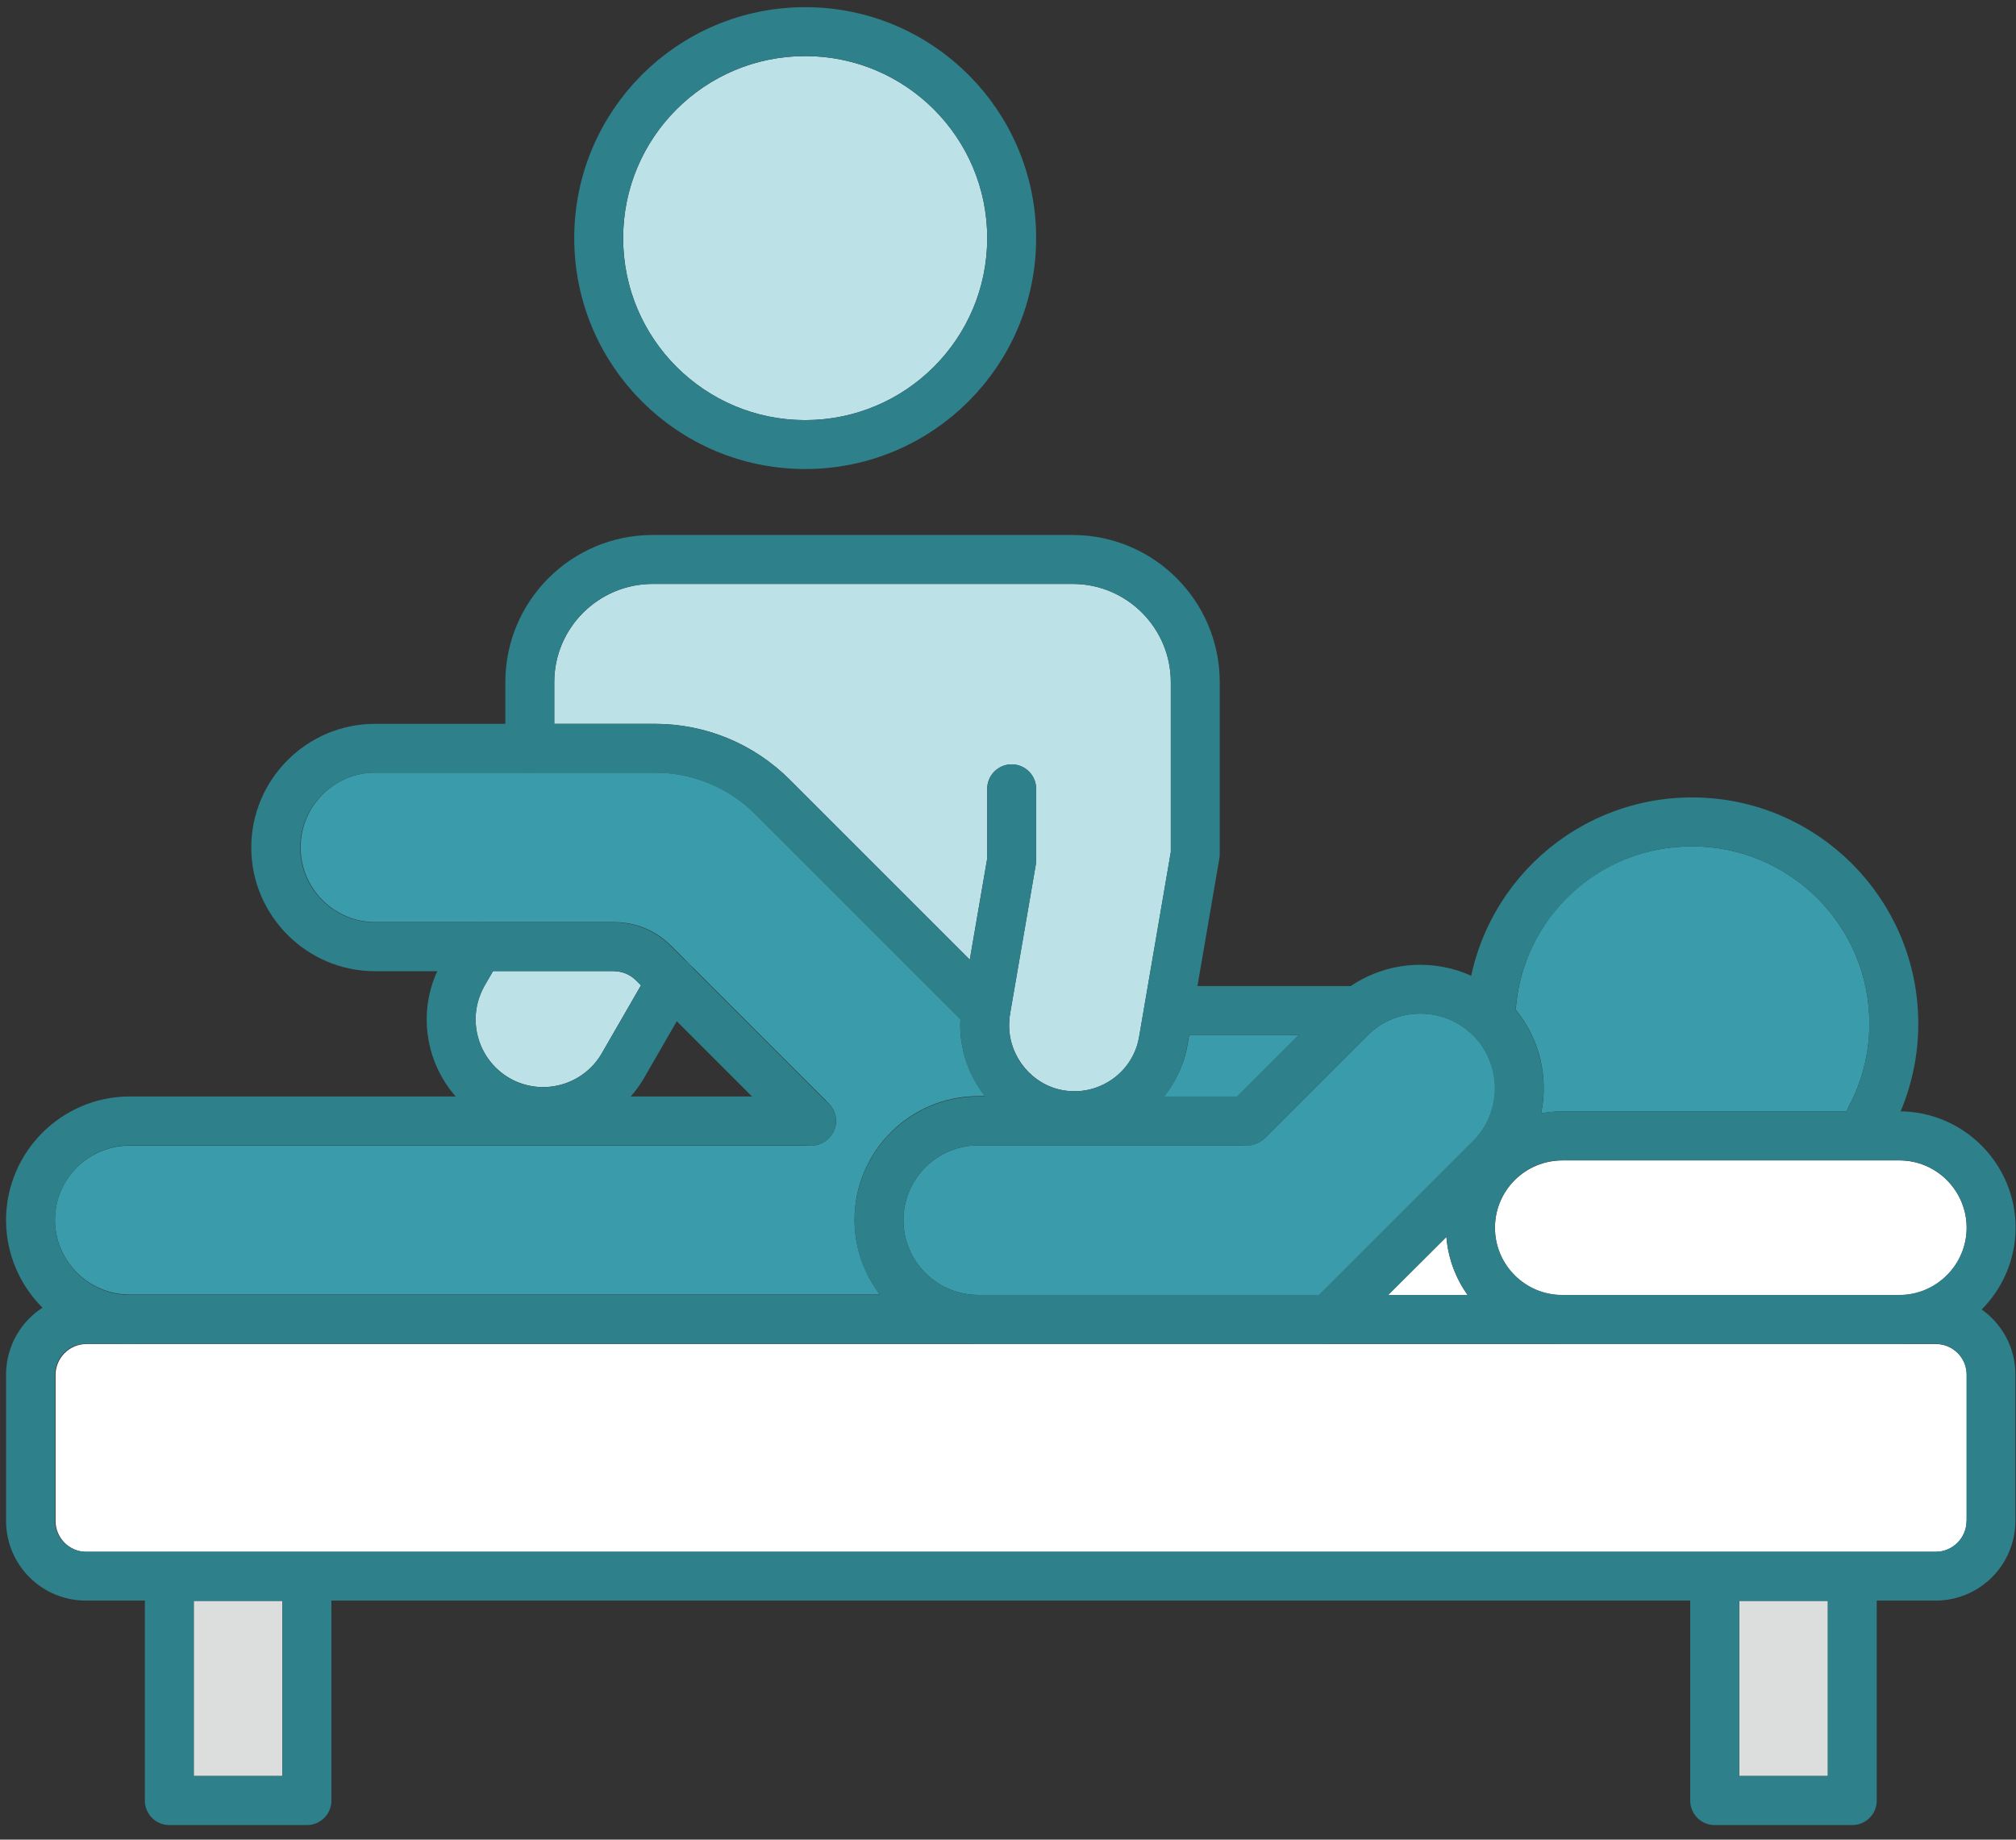
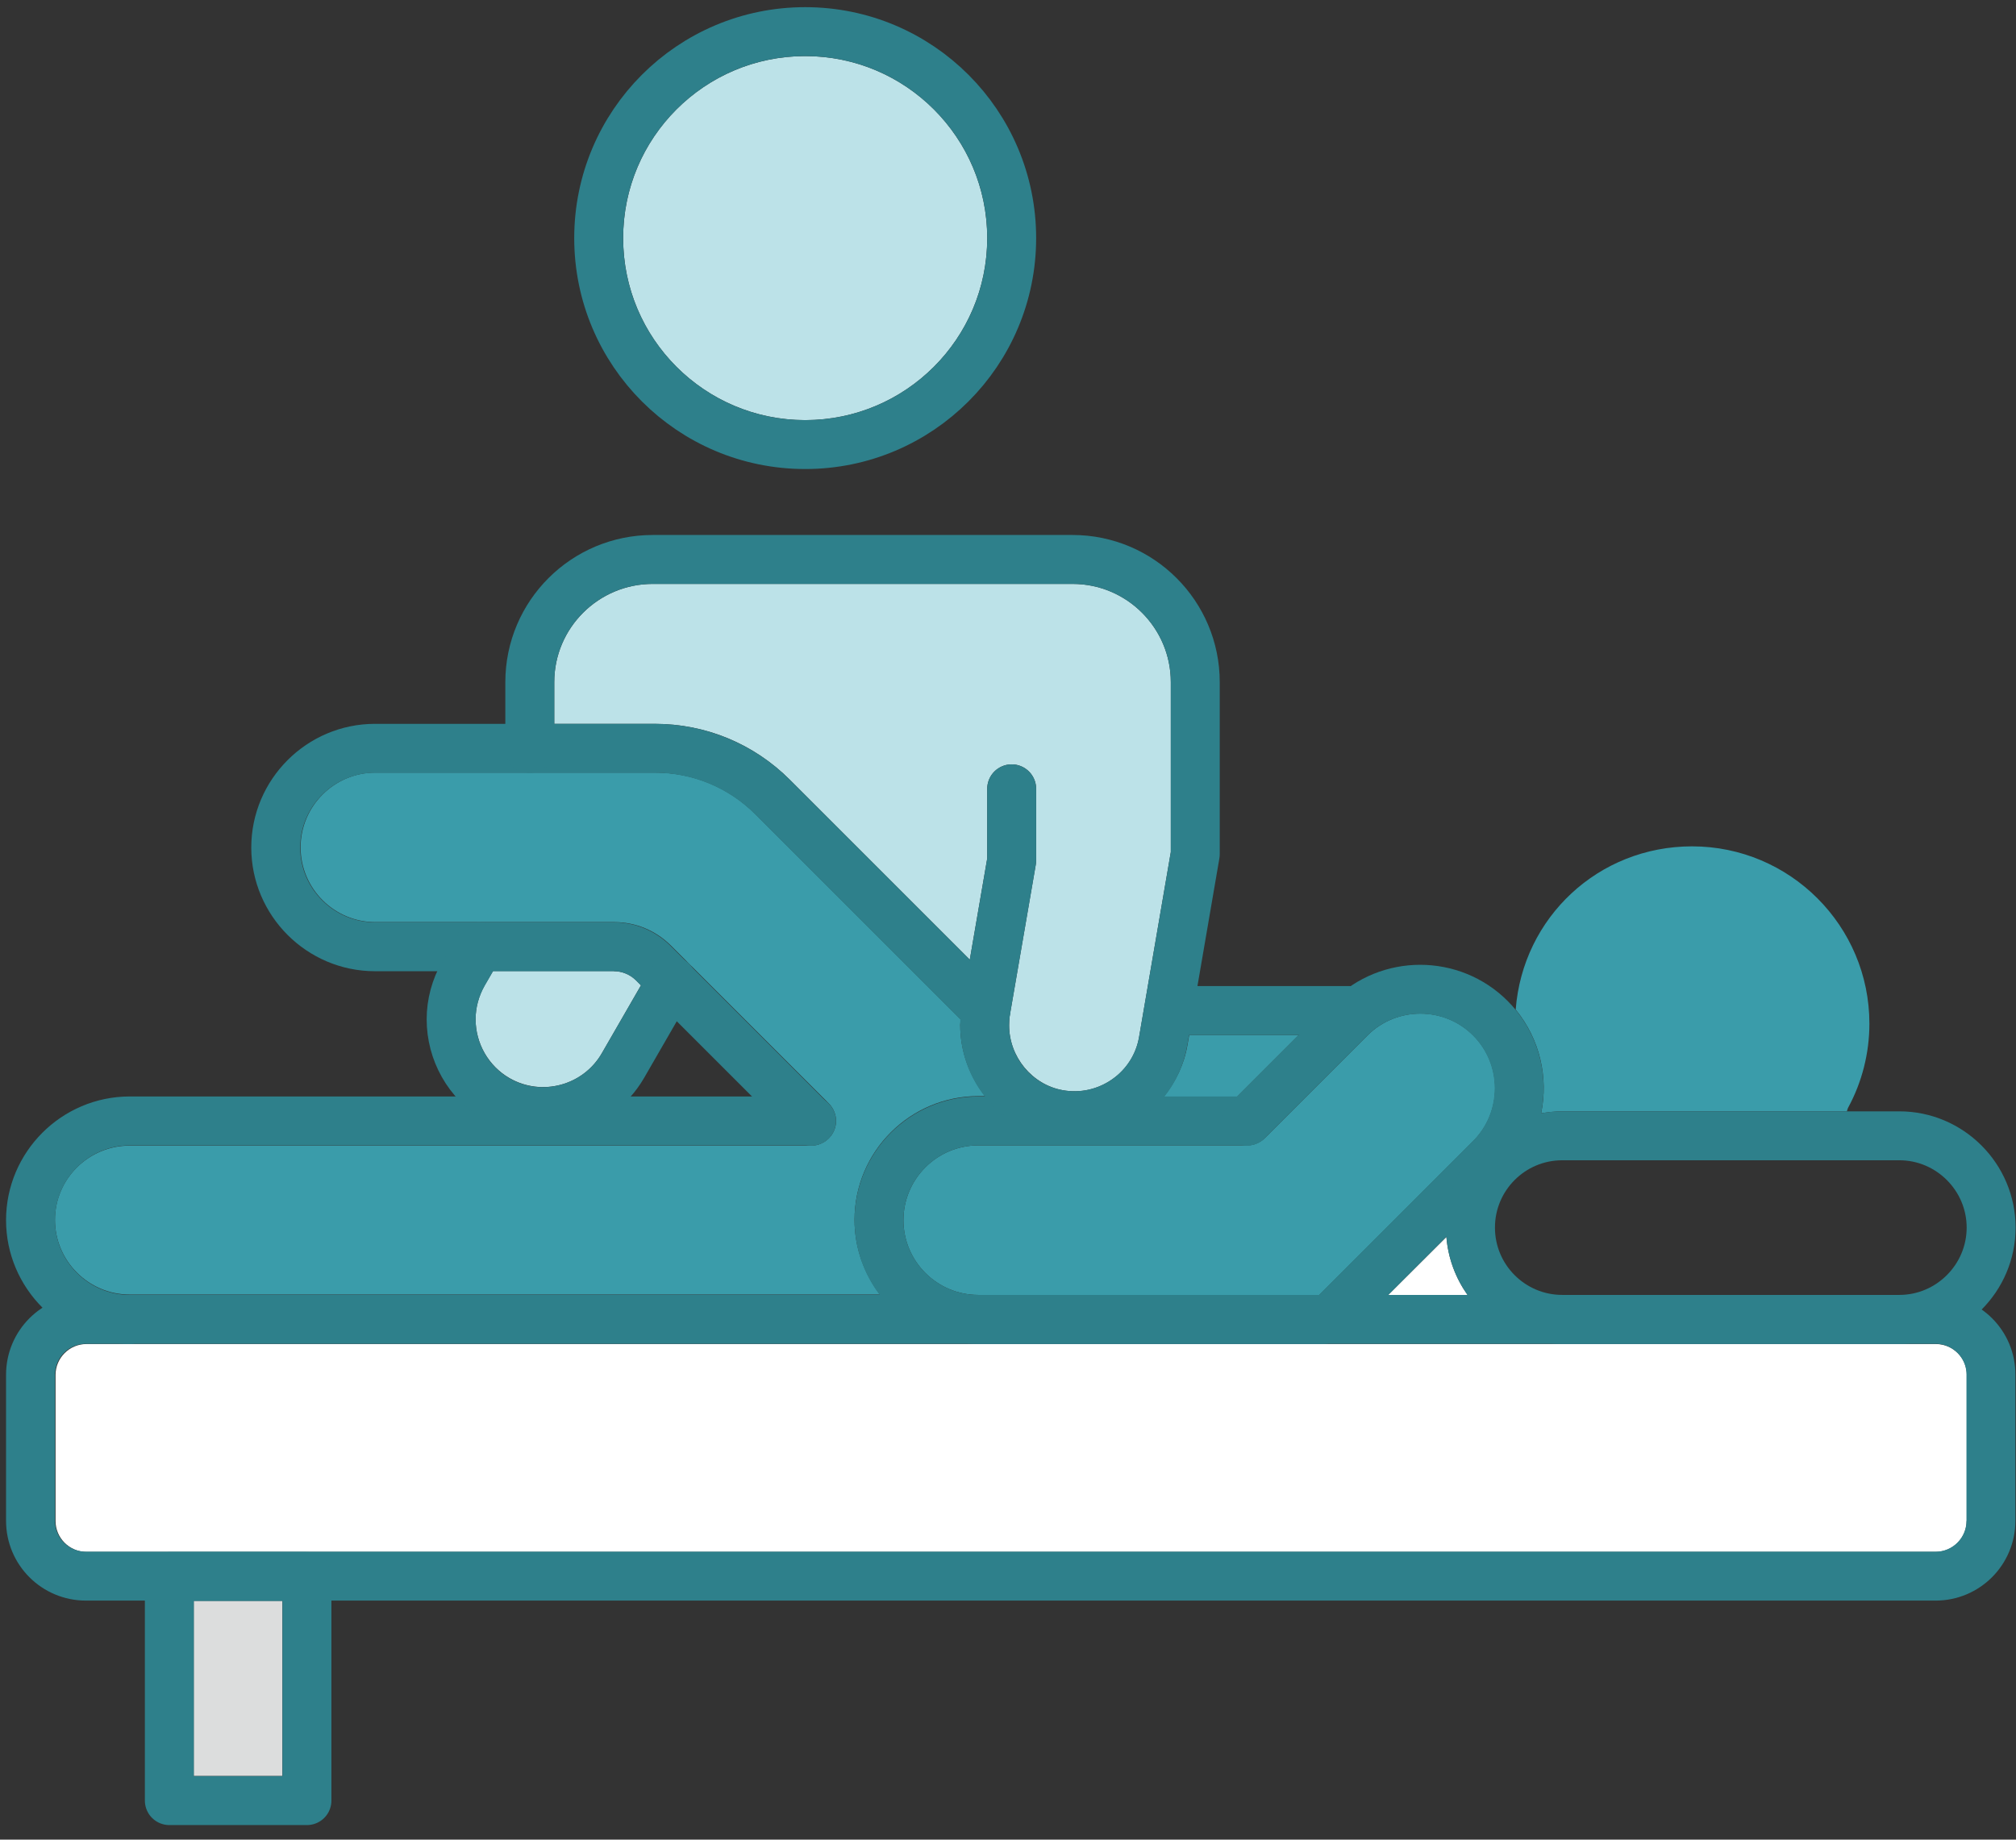
<svg xmlns="http://www.w3.org/2000/svg" width="103" height="94" viewBox="0 0 103 94" fill="none">
  <rect x="0" y="0" width="103" height="94" fill="#333333" stroke="none" />
  <path d="M41.138 21.466C46.274 21.466 50.438 17.302 50.438 12.166C50.438 7.03 46.274 2.866 41.138 2.866C36.002 2.866 31.838 7.03 31.838 12.166C31.838 17.302 36.002 21.466 41.138 21.466Z" fill="#BCE2E8" />
-   <path d="M100.479 62.736C100.479 64.636 98.939 66.176 97.039 66.176H79.819C77.919 66.176 76.379 64.636 76.379 62.736C76.379 60.836 77.919 59.296 79.819 59.296H97.039C98.929 59.286 100.479 60.836 100.479 62.736Z" fill="white" />
  <path d="M73.898 63.206C73.988 64.306 74.378 65.316 74.978 66.166H70.928L73.898 63.206Z" fill="white" />
  <path d="M86.45 43.246C91.45 43.246 95.51 47.306 95.51 52.306C95.51 53.816 95.129 55.306 94.419 56.606C94.389 56.666 94.379 56.726 94.359 56.786H79.809C79.439 56.786 79.089 56.826 78.739 56.886C79.119 55.056 78.68 53.106 77.439 51.586C77.799 46.876 81.669 43.246 86.45 43.246Z" fill="#3A9CAA" />
  <path d="M75.268 52.906C76.758 54.396 76.758 56.816 75.268 58.306L67.408 66.166H49.978C47.878 66.166 46.158 64.456 46.158 62.346C46.158 60.246 47.868 58.526 49.978 58.526H63.728C63.888 58.526 64.048 58.496 64.208 58.426C64.358 58.366 64.498 58.276 64.618 58.156L69.878 52.896C71.358 51.426 73.778 51.416 75.268 52.906Z" fill="#3A9CAA" />
  <path d="M66.359 52.886L63.209 56.036H59.459C60.069 55.276 60.499 54.386 60.669 53.406L60.759 52.886H66.359Z" fill="#3A9CAA" />
  <path d="M28.318 34.856C28.318 32.086 30.578 29.836 33.348 29.836H54.798C57.568 29.836 59.818 32.086 59.818 34.856V43.536L58.198 52.986C58.048 53.866 57.558 54.636 56.828 55.146C56.088 55.666 55.188 55.866 54.298 55.706C52.738 55.426 51.558 54.006 51.558 52.396C51.558 52.206 51.568 52.016 51.598 51.846L52.918 44.186C52.928 44.116 52.938 44.046 52.938 43.976V40.306C52.938 39.616 52.378 39.056 51.688 39.056C50.998 39.056 50.438 39.616 50.438 40.306V43.866L49.548 49.036L40.358 39.846C38.518 38.006 36.068 36.986 33.458 36.986H28.318V34.856Z" fill="#BCE2E8" />
  <path d="M31.369 49.626C31.789 49.626 32.189 49.796 32.489 50.086L32.749 50.346L30.749 53.816C29.799 55.466 27.679 56.036 26.029 55.086C24.959 54.466 24.299 53.316 24.299 52.076C24.299 51.476 24.459 50.896 24.759 50.356L25.189 49.616H31.369V49.626Z" fill="#BCE2E8" />
  <path d="M6.629 58.537H41.459C41.619 58.537 41.789 58.507 41.939 58.437C42.249 58.307 42.489 58.067 42.619 57.757C42.749 57.447 42.749 57.107 42.619 56.797C42.559 56.647 42.469 56.507 42.349 56.387L35.299 49.337C35.279 49.317 35.259 49.297 35.249 49.287L34.279 48.317C33.509 47.547 32.479 47.117 31.389 47.117H19.179C17.079 47.117 15.359 45.407 15.359 43.297C15.359 41.197 17.069 39.477 19.179 39.477H27.079H33.459C35.399 39.477 37.219 40.227 38.589 41.597L49.079 52.087C49.079 52.177 49.059 52.277 49.059 52.367C49.059 53.737 49.539 54.997 50.329 56.007H49.979C46.499 56.007 43.659 58.837 43.659 62.327C43.659 63.757 44.149 65.077 44.959 66.147H6.629C4.529 66.147 2.809 64.437 2.809 62.327C2.809 60.247 4.519 58.537 6.629 58.537Z" fill="#3A9CAA" />
  <path d="M14.428 81.796H9.898V90.746H14.428V81.796Z" fill="#DCDDDD" />
-   <path d="M93.389 81.796H88.859V90.746H93.389V81.796Z" fill="#DCDDDD" />
  <path d="M100.478 77.716C100.478 78.586 99.768 79.296 98.898 79.296H94.648H87.618H15.698H8.668H4.418C3.548 79.296 2.838 78.586 2.838 77.716V70.256C2.838 69.386 3.548 68.676 4.418 68.676H49.998H67.628H79.838H97.058H98.908C99.778 68.676 100.488 69.386 100.488 70.256V77.716H100.478Z" fill="white" />
  <path d="M67.608 67.416H49.978C47.188 67.416 44.908 65.136 44.908 62.346C44.908 59.556 47.188 57.276 49.978 57.276H63.728" stroke="#2E808B" stroke-width="2.5" stroke-miterlimit="10" stroke-linecap="round" stroke-linejoin="round" />
  <path d="M6.629 67.416C3.839 67.416 1.559 65.136 1.559 62.346C1.559 59.556 3.839 57.276 6.629 57.276H41.459" stroke="#2E808B" stroke-width="2.5" stroke-miterlimit="10" stroke-linecap="round" stroke-linejoin="round" />
  <path d="M41.448 57.286L33.368 49.206C32.838 48.676 32.118 48.376 31.368 48.376H19.158C16.368 48.376 14.088 46.096 14.088 43.306C14.088 40.516 16.368 38.236 19.158 38.236H33.458C35.718 38.236 37.878 39.136 39.468 40.726L50.368 51.626" stroke="#2E808B" stroke-width="2.5" stroke-miterlimit="10" stroke-linecap="round" stroke-linejoin="round" />
  <path d="M63.719 57.286L68.979 52.026C70.949 50.056 74.169 50.056 76.139 52.026C78.109 53.996 78.109 57.216 76.139 59.186L68.129 67.196" stroke="#2E808B" stroke-width="2.5" stroke-miterlimit="10" stroke-linecap="round" stroke-linejoin="round" />
-   <path d="M76.158 52.036C76.298 46.466 80.848 41.996 86.448 41.996C92.138 41.996 96.758 46.616 96.758 52.306C96.758 54.076 96.308 55.756 95.518 57.206" stroke="#2E808B" stroke-width="2.5" stroke-miterlimit="10" stroke-linecap="round" stroke-linejoin="round" />
  <path d="M79.819 67.416H97.039C99.619 67.416 101.729 65.306 101.729 62.726C101.729 60.146 99.619 58.036 97.039 58.036H79.819C77.229 58.036 75.129 60.136 75.129 62.726C75.129 65.316 77.229 67.416 79.819 67.416Z" stroke="#2E808B" stroke-width="2.5" stroke-miterlimit="10" stroke-linecap="round" stroke-linejoin="round" />
  <path d="M41.138 22.716C46.965 22.716 51.688 17.993 51.688 12.166C51.688 6.34 46.965 1.616 41.138 1.616C35.311 1.616 30.588 6.34 30.588 12.166C30.588 17.993 35.311 22.716 41.138 22.716Z" stroke="#2E808B" stroke-width="2.5" stroke-miterlimit="10" stroke-linecap="round" stroke-linejoin="round" />
  <path d="M51.688 40.306V43.976L50.368 51.636C50.328 51.896 50.308 52.146 50.308 52.396C50.308 54.586 51.878 56.546 54.078 56.936C56.588 57.386 58.998 55.706 59.428 53.196L61.068 43.646V34.856C61.068 31.396 58.258 28.586 54.798 28.586H33.348C29.878 28.586 27.068 31.396 27.068 34.856V38.246" stroke="#2E808B" stroke-width="2.5" stroke-miterlimit="10" stroke-linecap="round" stroke-linejoin="round" />
  <path d="M24.469 48.376L23.679 49.746C23.259 50.486 23.049 51.286 23.049 52.086C23.049 53.716 23.899 55.306 25.399 56.176C27.639 57.466 30.529 56.696 31.829 54.446L34.309 50.146L34.319 50.126" stroke="#2E808B" stroke-width="2.5" stroke-miterlimit="10" stroke-linecap="round" stroke-linejoin="round" />
  <path d="M98.889 67.416H4.389C2.819 67.416 1.559 68.686 1.559 70.246V77.706C1.559 79.276 2.829 80.536 4.389 80.536H98.889C100.459 80.536 101.719 79.266 101.719 77.706V70.246C101.729 68.686 100.459 67.416 98.889 67.416Z" stroke="#2E808B" stroke-width="2.5" stroke-miterlimit="10" stroke-linecap="round" stroke-linejoin="round" />
-   <path d="M87.605 92.005H94.635V80.555H87.605V92.005Z" stroke="#2E808B" stroke-width="2.5" stroke-miterlimit="10" stroke-linecap="round" stroke-linejoin="round" />
  <path d="M8.652 92.005H15.682L15.682 80.555H8.652L8.652 92.005Z" stroke="#2E808B" stroke-width="2.5" stroke-miterlimit="10" stroke-linecap="round" stroke-linejoin="round" />
  <path d="M59.779 51.636H68.989" stroke="#2E808B" stroke-width="2.5" stroke-miterlimit="10" stroke-linecap="round" stroke-linejoin="round" />
</svg>